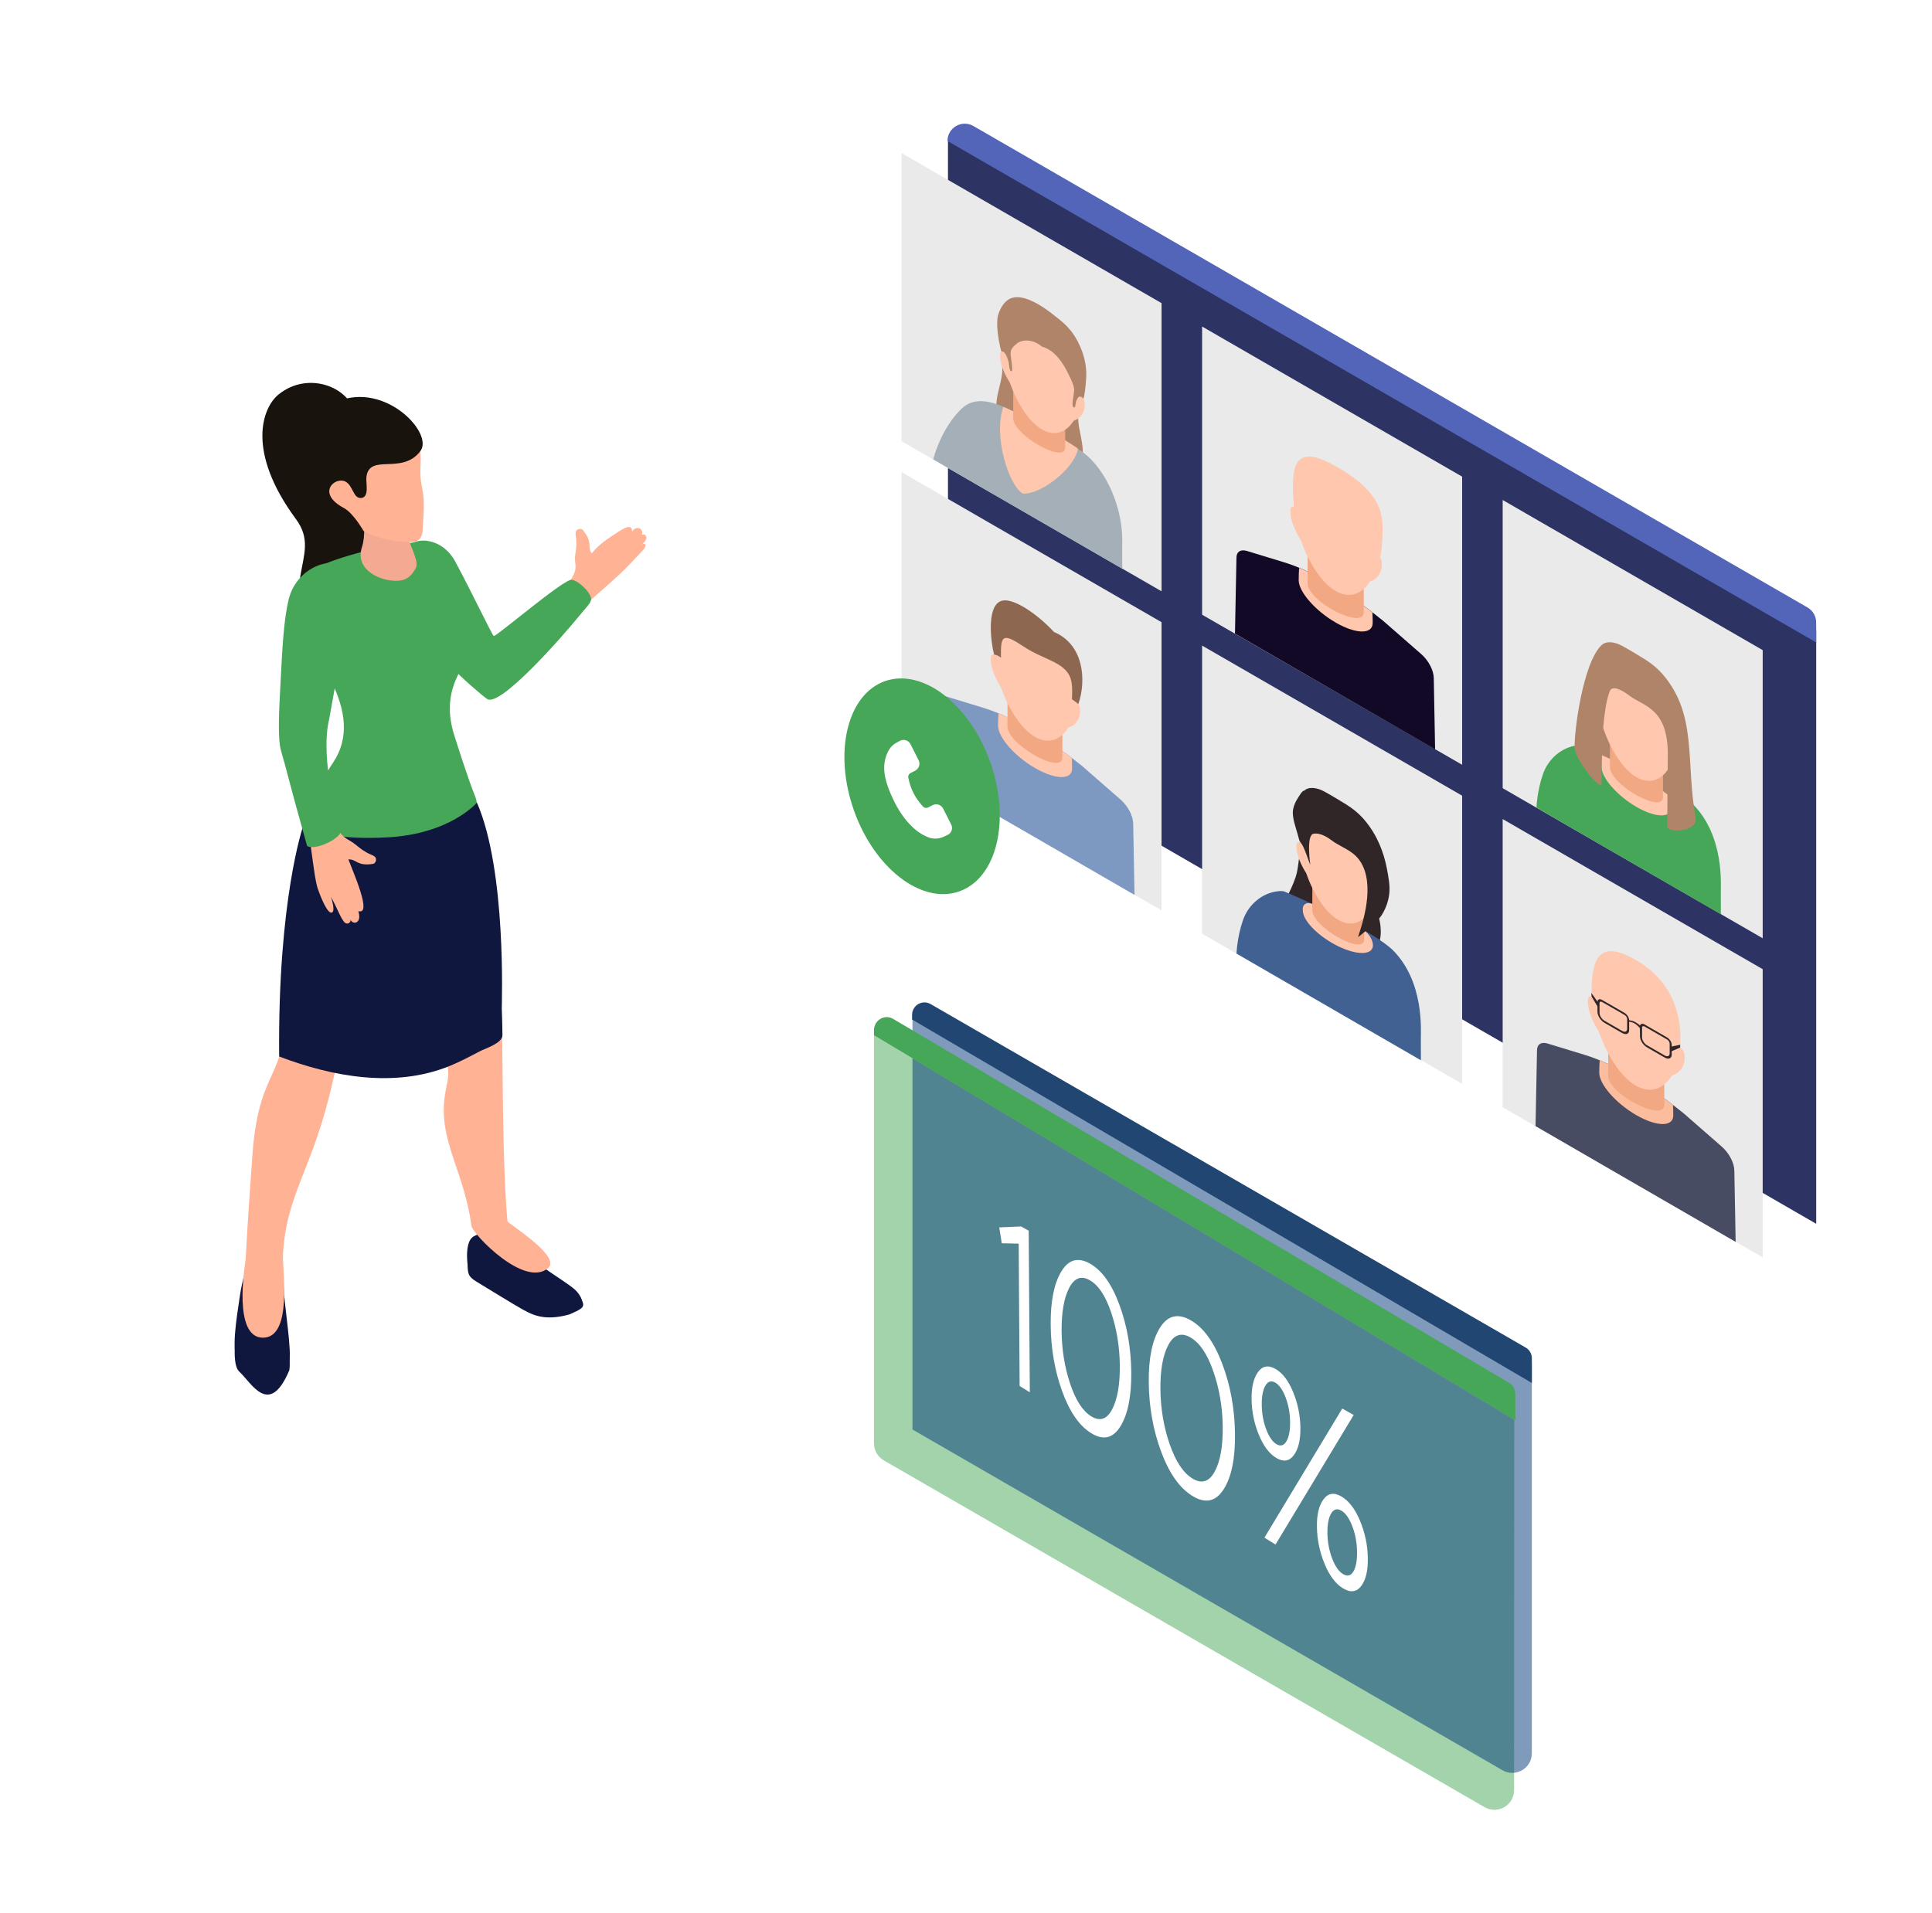
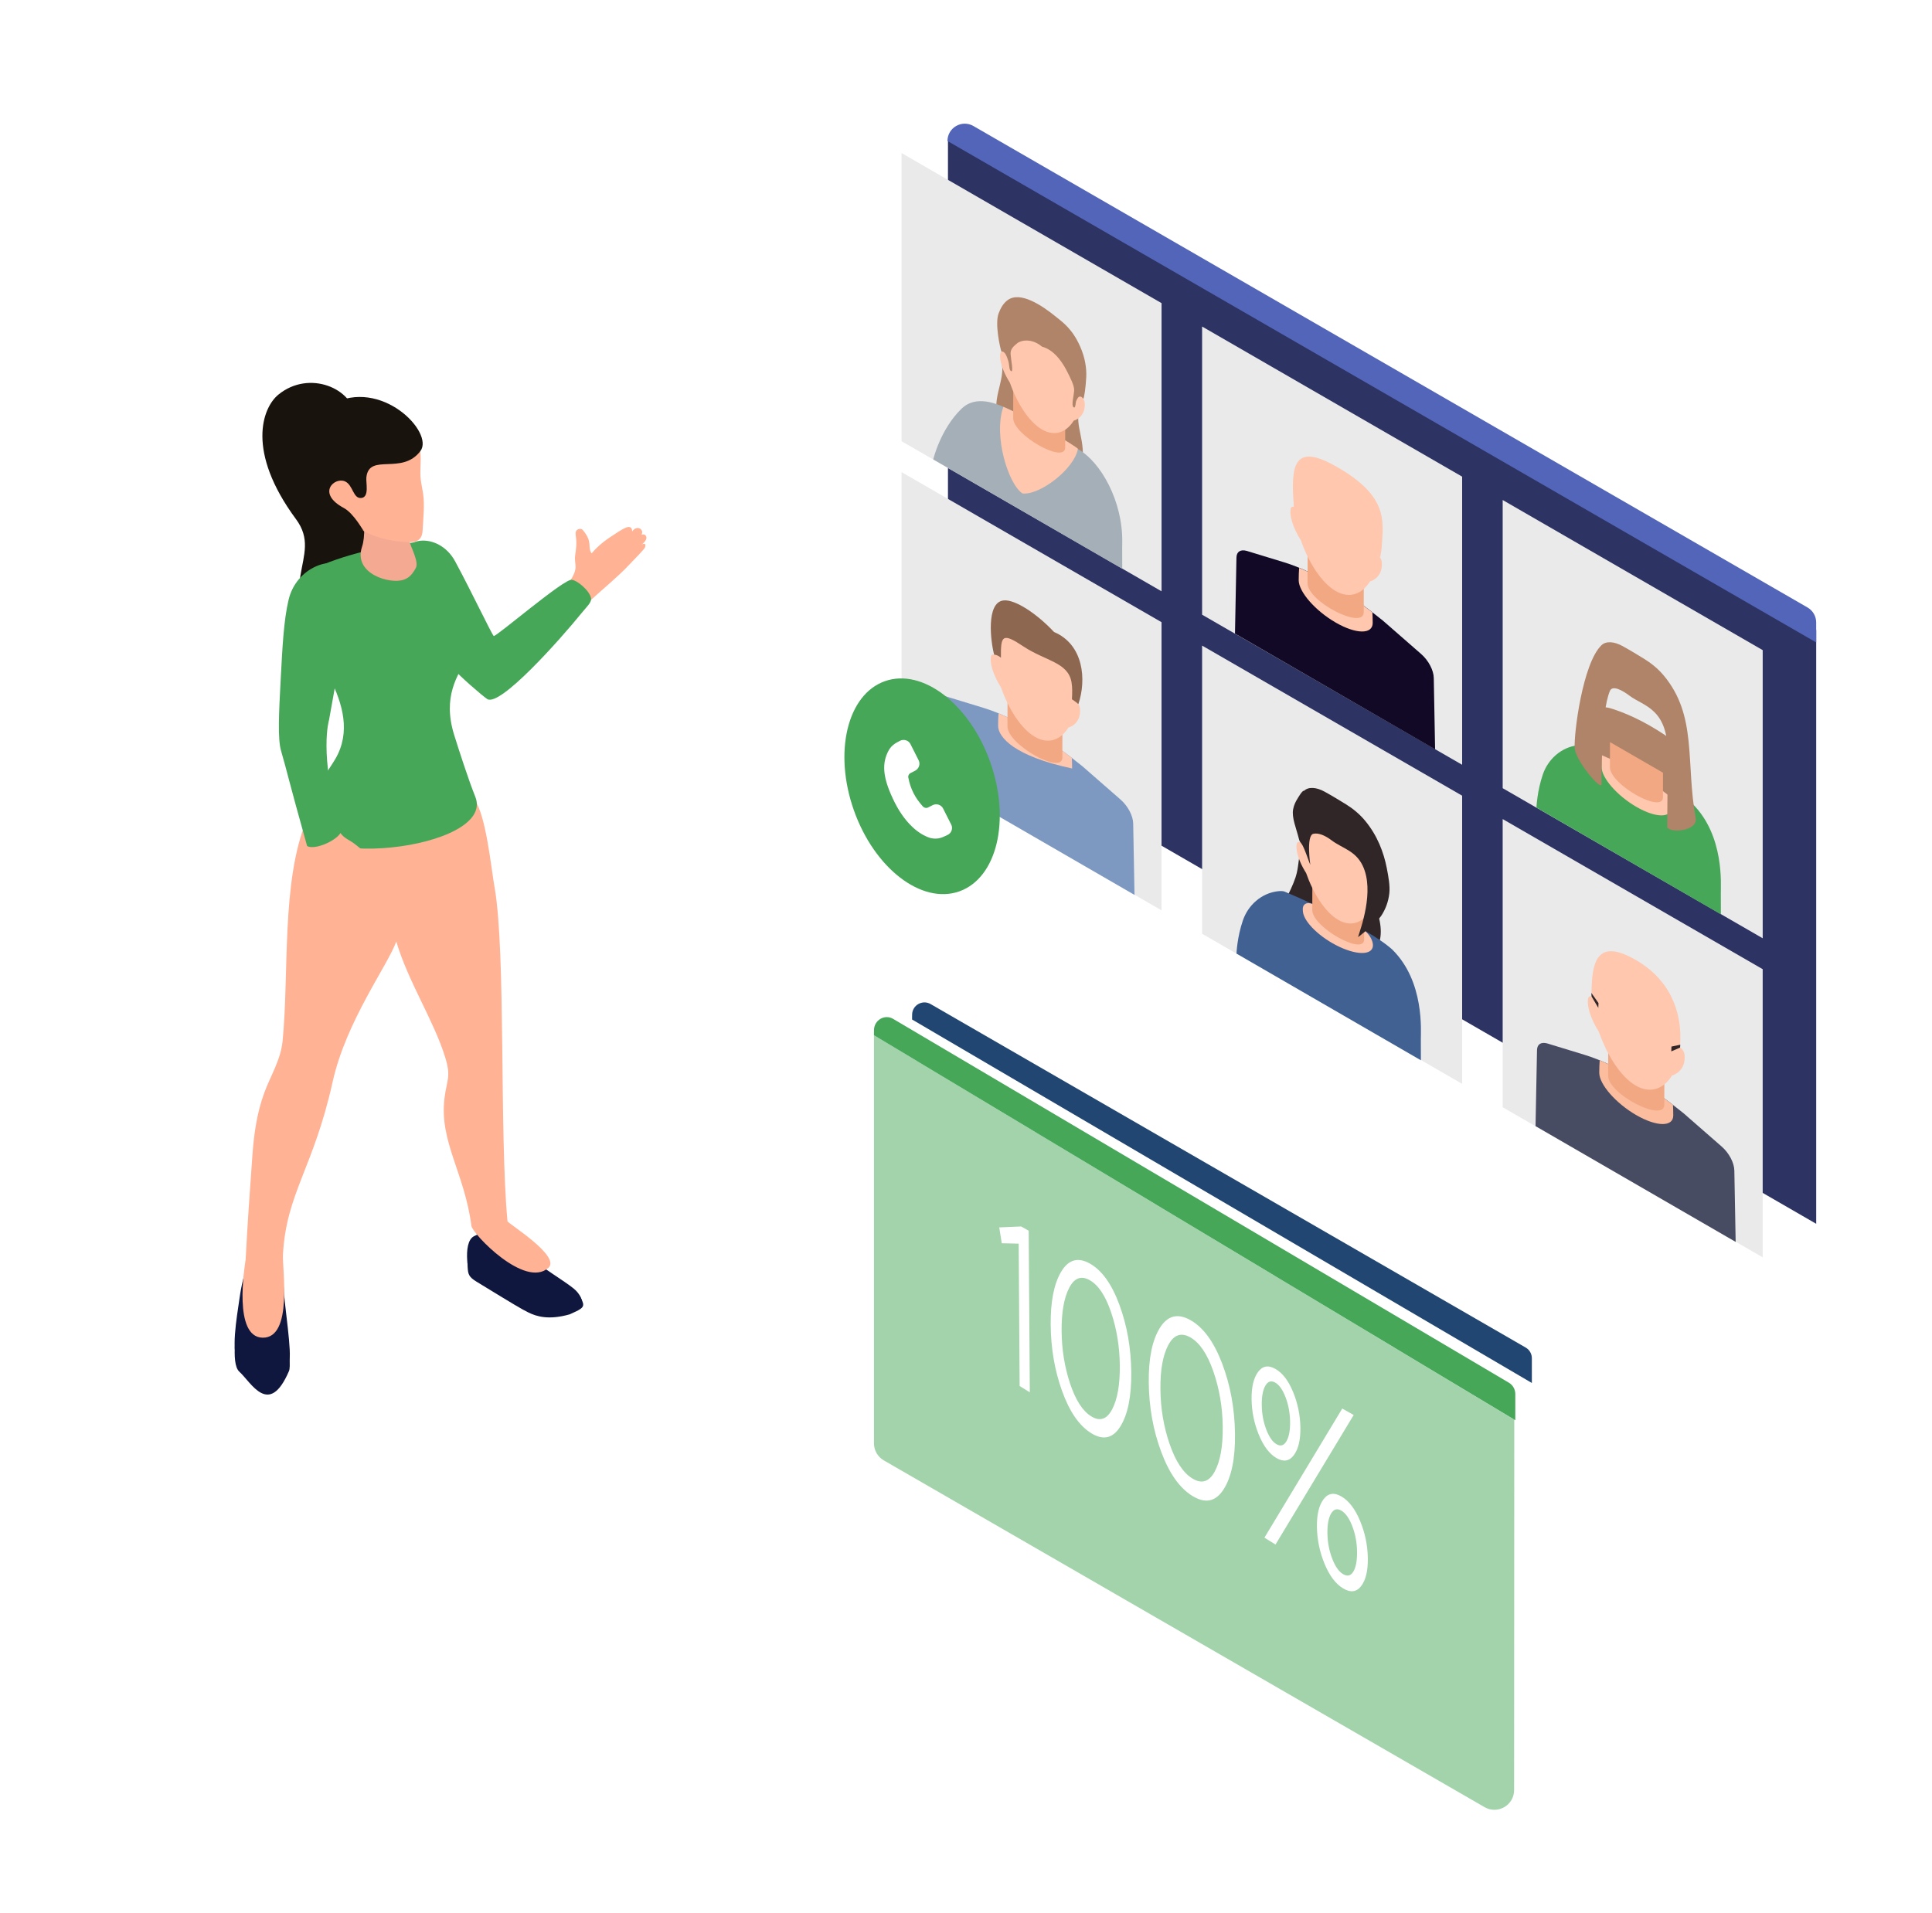
<svg xmlns="http://www.w3.org/2000/svg" width="416" height="412" viewBox="0 0 416 412" fill="none">
  <path d="M136.127 114.446C136.033 112.319 133.582 114.285 131.753 115.442C129.627 116.79 128.112 118.281 127.39 119.187C126.39 117.726 127.757 116.843 125.477 114.135C125.179 113.784 124.511 113.871 124.186 114.195C123.845 114.536 123.935 115.098 124.002 115.579C124.196 116.92 124.063 118.147 123.869 119.425C123.497 121.872 124.888 121.966 122.451 125.587C121.515 126.654 125.811 130.757 126.831 129.586C130.021 126.667 133.144 124.113 135.318 121.799C136.765 120.257 138.798 118.264 138.912 117.823C139.173 116.82 138.437 116.977 137.825 117.619C138.163 117.265 139.464 116.382 139.136 115.556C138.788 114.68 137.969 115.402 138.19 114.998C138.665 114.135 137.244 112.908 136.127 114.439V114.446Z" fill="#FFB294" />
  <path opacity="0.9" d="M204.117 155.574L391.066 263.571V135.682L206.598 29.12C205.495 28.485 204.117 29.277 204.117 30.551V155.578V155.574Z" fill="#171D51" />
  <path d="M204.006 30.364L391.062 138.361V134.06C391.062 132.73 390.353 131.499 389.199 130.834L209.597 27.141C207.112 25.706 204.009 27.498 204.009 30.367L204.006 30.364Z" fill="#5365B9" />
  <g style="mix-blend-mode:multiply" opacity="0.5">
    <path d="M190.298 314.523L319.658 389.209C322.483 390.84 326.018 388.801 326.018 385.537L326.054 305.765L188.182 222.951V310.851C188.182 312.366 188.991 313.767 190.302 314.523H190.298Z" fill="#46A758" />
  </g>
  <g style="mix-blend-mode:screen" opacity="0.5">
-     <path d="M196.475 307.872L323.51 381.257C326.322 382.882 329.837 380.853 329.837 377.606V293.681L198.243 217.661C197.458 217.206 196.475 217.775 196.475 218.681V307.872Z" fill="#003677" />
-   </g>
+     </g>
  <path d="M196.389 219.573L329.841 297.854V292.524C329.841 291.574 329.333 290.698 328.51 290.224L200.384 216.25C198.619 215.23 196.415 216.497 196.399 218.53C196.399 218.537 196.389 219.577 196.389 219.577V219.573Z" fill="#214671" />
  <path d="M188.18 222.961L326.277 305.879V300.235C326.277 299.229 325.748 298.299 324.899 297.798L192.316 219.44C190.49 218.36 188.206 219.701 188.19 221.854C188.19 221.861 188.18 222.961 188.18 222.961Z" fill="#46A758" />
  <path d="M258.838 132.389L314.829 164.713V102.653L258.838 70.325V132.389Z" fill="#EAEAEA" />
  <path d="M265.916 136.454L309.007 161.388L308.723 146.037C308.699 144.352 307.593 142.245 305.988 140.844L297.792 133.685C291.051 128.218 283.511 123.249 276.442 121.089L268.431 118.642C267.083 118.274 266.257 118.836 266.234 120.093L265.916 136.451V136.454Z" fill="#110925" />
  <path d="M295.571 134.161C295.571 136.655 292.003 136.618 287.603 134.08C283.203 131.539 279.635 127.456 279.635 124.962C279.635 123.889 279.675 123.043 279.732 122.3C285.012 124.48 290.435 127.971 295.508 131.887C295.544 132.569 295.571 133.308 295.571 134.164V134.161Z" fill="#FFC7AE" />
  <path d="M293.658 122.946C293.658 122.946 293.638 127.938 293.638 131.854C293.638 135.769 281.547 129.583 281.547 125.611C281.547 121.639 281.574 114.704 281.574 114.704L293.655 122.949L293.658 122.946Z" fill="#F2A883" />
  <path d="M277.877 109.738C277.927 109.196 278.244 109.052 278.612 109.163C278.612 109.066 278.599 108.962 278.599 108.868C278.599 103.294 282.631 101.104 287.604 103.976C292.576 106.849 296.608 113.693 296.608 119.267C296.608 119.354 296.598 119.441 296.595 119.528C297.04 119.816 297.461 120.381 297.521 121.08C297.765 123.942 295.833 125.005 294.97 125.236C293.342 127.871 290.653 129.051 287.604 127.292C284.471 125.483 281.715 120.996 280.104 116.355C279.161 114.88 277.659 112.022 277.877 109.734V109.738Z" fill="#FFC7AE" />
  <path d="M280.112 109.865C279.393 109.213 278.614 109.17 278.614 109.17C278.567 108.534 278.523 108.06 278.487 107.498C277.908 98.931 279.57 95.764 287.966 100.613C298.833 106.886 297.854 112.082 297.549 117.358C297.493 118.331 297.352 119.171 297.165 120.09C296.867 119.763 295.908 119.101 295.754 119.01C295.821 117.736 295.817 116.432 295.664 115.262C295.322 112.687 291.571 112.199 287.856 109.939C284.004 107.595 280.781 103.903 280.396 105.916C280.152 107.193 280.095 108.474 280.112 109.858V109.865Z" fill="#FFC7AE" />
  <path d="M194.115 163.737L250.103 196.064V134.001L194.115 101.677V163.737Z" fill="#EAEAEA" />
  <path d="M201.193 167.802L244.284 192.736L244 177.385C243.977 175.7 242.87 173.593 241.265 172.192L233.073 165.036C226.332 159.569 218.788 154.601 211.723 152.44L203.711 149.993C202.364 149.625 201.538 150.187 201.514 151.444L201.197 167.802H201.193Z" fill="#7E99C1" />
-   <path d="M230.848 165.508C230.848 168.002 227.281 167.965 222.88 165.424C218.48 162.883 214.912 158.8 214.912 156.306C214.912 155.232 214.952 154.386 215.009 153.644C220.289 155.824 225.712 159.315 230.785 163.231C230.825 163.913 230.848 164.652 230.848 165.508Z" fill="#FFC7AE" />
+   <path d="M230.848 165.508C218.48 162.883 214.912 158.8 214.912 156.306C214.912 155.232 214.952 154.386 215.009 153.644C220.289 155.824 225.712 159.315 230.785 163.231C230.825 163.913 230.848 164.652 230.848 165.508Z" fill="#FFC7AE" />
  <path d="M228.758 157.694C228.755 159.343 228.748 161.352 228.748 163.158C228.748 166.983 216.932 160.356 216.932 156.474C216.932 154.802 216.935 152.722 216.942 150.876L228.758 157.698V157.694Z" fill="#F2A883" />
  <path d="M213.346 141.541C213.396 141.012 213.704 140.872 214.065 140.979C214.065 140.885 214.052 140.782 214.052 140.691C214.052 135.244 217.991 133.101 222.852 135.91C227.714 138.715 231.653 145.406 231.653 150.856C231.653 150.94 231.643 151.027 231.643 151.114C232.078 151.395 232.489 151.946 232.546 152.632C232.787 155.427 230.894 156.467 230.051 156.694C228.46 159.269 225.832 160.426 222.852 158.704C219.789 156.935 217.098 152.548 215.52 148.014C214.597 146.573 213.132 143.778 213.343 141.544L213.346 141.541Z" fill="#FFC7AE" />
  <path d="M215.525 141.664C214.823 141.029 214.061 140.985 214.061 140.985C213.325 138.317 212.239 129.714 216.107 129.312C218.568 129.058 223.28 132.181 226.954 136.114C233.324 138.812 233.983 146.372 232.191 151.659C231.9 151.338 230.964 150.689 230.81 150.605C230.877 149.358 230.923 148.104 230.723 146.944C229.974 142.6 225.072 142.353 220.397 139.243C215.836 136.207 215.462 136.816 215.522 141.664H215.525Z" fill="#8E6751" />
  <path d="M258.838 201.102L314.829 233.429V171.366L258.838 139.042V201.102Z" fill="#EAEAEA" />
  <path d="M278.993 188.837C279.625 186.901 279.582 184.761 280.1 182.761C280.17 182.487 280.25 182.206 280.421 181.985C280.595 181.761 280.882 181.608 281.157 181.671C281.364 181.721 281.524 181.885 281.672 182.042C282.397 182.818 282.862 183.554 283.838 183.975C285.139 184.54 286.483 184.981 287.77 185.593C290.499 186.884 293.06 188.466 295.531 190.198C296.25 190.713 296.989 191.268 297.611 192.003C298.23 192.739 298.718 193.702 298.658 194.394L296.434 196.079C297.615 199.309 297.601 202.376 296.404 204.225C296.237 204.486 296.043 204.723 295.779 204.863C295.003 205.271 293.766 204.78 292.622 204.295C291.519 203.827 290.405 203.352 289.295 202.626C287.005 201.132 284.932 198.721 282.701 196.889C281.972 196.29 281.223 195.748 280.521 195.076C279.819 194.404 277.218 196.474 276.883 195.611C276.405 194.364 277.482 192.482 277.983 191.388C278.361 190.559 278.716 189.706 279 188.837H278.993Z" fill="#302628" />
  <path d="M266.246 205.376L305.95 228.354L305.936 223.82C305.913 222.134 306.776 211.404 299.807 204.533C294.176 199.38 276.615 192.031 276.615 192.031C276.231 191.877 275.649 191.88 274.997 191.967C271.576 192.425 268.764 194.93 267.634 198.19C266.363 201.855 266.246 205.376 266.246 205.376Z" fill="#416193" />
  <path d="M295.616 203.389C295.81 205.636 292.593 205.88 288.433 203.934C284.27 201.988 280.743 198.588 280.549 196.341C280.539 196.214 280.529 196.09 280.519 195.973C280.425 194.769 281.294 194.197 282.545 194.669C286.109 196.01 289.754 197.892 293.292 200.039C294.519 200.785 295.512 202.199 295.612 203.369C295.612 203.376 295.612 203.386 295.612 203.393L295.616 203.389Z" fill="#FFC7AE" />
  <path d="M293.734 197.169C293.731 198.728 293.727 200.627 293.727 202.329C293.727 205.943 282.562 199.681 282.562 196.012C282.562 194.434 282.566 192.468 282.573 190.723L293.734 197.166V197.169Z" fill="#F2A883" />
  <path d="M279.179 181.908C279.226 181.41 279.517 181.277 279.858 181.38C279.858 181.29 279.845 181.193 279.845 181.106C279.845 175.96 283.566 173.937 288.157 176.589C292.748 179.24 296.47 185.56 296.47 190.706C296.871 191.214 297.259 191.736 297.312 192.381C297.54 195.023 295.754 196.006 294.958 196.22C293.454 198.654 290.973 199.744 288.157 198.119C285.265 196.45 282.72 192.304 281.232 188.021C280.36 186.66 278.975 184.018 279.176 181.908H279.179Z" fill="#FFC7AE" />
  <path d="M292.415 201.821C292.867 200.239 296.073 191.92 293.398 186.409C291.83 183.176 289.038 182.738 286.667 180.946C285.316 179.926 283.875 179.321 282.789 179.578C281.21 179.949 282.137 186.259 282.137 186.259C281.836 185.66 280.879 182.541 280.221 181.678C280.11 181.531 279.987 181.39 279.893 181.233C279.766 181.019 279.709 180.799 279.659 180.585C279.12 178.401 278.101 176.091 278.435 174.308C278.606 173.399 278.97 172.637 279.401 171.968C279.542 171.747 280.458 170.142 280.779 170.326C281.745 169.4 283.441 169.527 285.209 170.5C286.771 171.359 288.526 172.423 289.814 173.222C291.242 174.108 292.666 175.241 293.883 176.696C296.578 179.919 297.936 183.561 298.601 186.948C298.962 188.797 299.323 190.793 299.153 192.371C298.949 194.251 298.314 195.822 297.468 197.146C296.424 198.778 292.449 201.834 292.412 201.828L292.415 201.821Z" fill="#302628" />
  <path d="M323.559 169.754L379.546 202.078V140.018L323.559 107.691V169.754Z" fill="#EAEAEA" />
  <path d="M330.834 173.934C330.834 173.934 330.951 170.413 332.222 166.748C333.352 163.485 336.164 160.983 339.585 160.525C340.24 160.438 340.822 160.435 341.206 160.589C341.206 160.589 358.768 167.938 364.399 173.091C371.367 179.963 370.504 190.693 370.528 192.378L370.541 196.912L330.837 173.934H330.834Z" fill="#46A758" />
  <path d="M343.188 157.954C343.408 157.005 343.362 155.868 343.465 154.835C343.569 153.801 343.86 152.835 344.619 152.481C345.364 152.133 346.455 152.42 347.501 152.772C351.55 154.119 355.787 156.343 359.916 159.289C360.652 159.814 361.408 160.382 362.04 161.134C362.675 161.887 363.17 162.873 363.11 163.579L360.836 165.304C362.043 168.608 362.03 171.744 360.806 173.633C360.632 173.897 360.435 174.145 360.164 174.285C359.371 174.703 358.104 174.202 356.937 173.703C355.81 173.225 354.67 172.737 353.533 171.998C351.193 170.47 349.069 168.006 346.789 166.13C346.043 165.515 345.277 164.963 344.559 164.277C343.84 163.592 343.154 162.736 342.817 161.85C342.195 160.228 342.903 159.168 343.188 157.954Z" fill="#AF8468" />
  <path d="M359.895 173.867C359.895 176.224 356.527 176.187 352.371 173.79C348.215 171.392 344.848 167.537 344.848 165.18C344.848 164.166 344.884 163.367 344.938 162.665C349.92 164.725 355.043 168.018 359.831 171.717C359.868 172.362 359.891 173.057 359.891 173.867H359.895Z" fill="#FFC7AE" />
  <path d="M358.075 166.413C358.071 168.005 358.068 169.948 358.068 171.69C358.068 175.385 346.652 168.981 346.652 165.233C346.652 163.618 346.656 161.612 346.662 159.826L358.075 166.417V166.413Z" fill="#F2A883" />
-   <path d="M343.191 150.808C343.241 150.296 343.539 150.163 343.887 150.266C343.887 150.176 343.873 150.076 343.873 149.989C343.873 144.726 347.679 142.659 352.373 145.368C357.068 148.08 360.873 154.543 360.873 159.803C360.873 159.886 360.863 159.967 360.863 160.05C361.281 160.321 361.679 160.856 361.736 161.515C361.966 164.217 360.141 165.22 359.328 165.44C357.79 167.928 355.252 169.045 352.373 167.383C349.417 165.678 346.812 161.438 345.291 157.058C344.398 155.667 342.984 152.968 343.188 150.808H343.191Z" fill="#FFC7AE" />
  <path d="M344.846 168.887C344.846 170.476 339.219 163.805 339.061 161.123C338.874 157.967 340.783 142.846 344.829 138.964C345.816 138.018 347.551 138.145 349.36 139.141C350.958 140.021 352.751 141.108 354.068 141.923C355.529 142.83 356.987 143.99 358.228 145.474C365.507 154.182 362.929 164.179 365.119 176.227C365.604 178.899 359.89 179.527 358.98 178.203C358.98 178.203 359.087 164.23 359.11 163.267C359.385 152.503 353.998 152.202 350.845 149.818C349.38 148.711 347.22 147.487 346.652 148.795C344.649 153.416 344.846 167.64 344.846 168.881V168.887Z" fill="#AF8468" />
  <path d="M194.119 95.023L250.107 127.35V65.287L194.119 32.963V95.023Z" fill="#EAEAEA" />
  <path d="M215.822 79.337C215.819 78.641 215.441 77.641 215.809 77.19C216.123 76.802 216.929 77.277 217.571 77.732C221.229 80.323 218.989 78.865 222.015 80.122C223.911 80.912 232.307 84.954 232.611 87.024C232.682 87.505 232.531 87.863 232.424 88.231C231.374 91.796 233.902 94.905 232.952 100.279C232.538 102.616 225.419 98.185 222.841 96.386C221.854 95.698 220.828 94.745 219.852 94.123C218.919 93.531 218.066 93.36 217.11 92.581C212.151 88.552 215.859 83.757 215.829 79.34L215.822 79.337Z" fill="#AF8468" />
  <path d="M200.945 98.945C200.945 98.945 202.504 92.388 207.051 88.011C209.335 85.814 212.906 85.63 218.597 88.917L232.203 96.771C237.024 99.557 241.783 107.903 241.645 116.871C241.639 117.369 241.625 117.74 241.629 117.961L241.642 122.495L200.945 98.945Z" fill="#A5AFB7" />
  <path d="M232.094 96.668C231.378 100.891 224.052 106.642 220.187 106.285C217.181 104.425 213.827 93.923 216.044 87.623C221.21 89.726 232.234 96.454 232.091 96.668H232.094Z" fill="#FFC7AE" />
  <path d="M229.364 91.208C229.36 92.769 229.357 94.675 229.357 96.381C229.357 100.005 218.162 93.726 218.162 90.048C218.162 88.466 218.165 83.975 218.172 82.227L229.364 91.208Z" fill="#F2A883" />
  <path d="M215.365 76.25C215.412 75.748 215.706 75.614 216.047 75.718C216.047 75.628 216.034 75.531 216.034 75.444C216.034 70.284 219.766 68.255 224.37 70.913C228.974 73.571 232.706 79.908 232.706 85.07C233.107 85.579 233.495 86.104 233.552 86.749C233.779 89.397 231.987 90.384 231.191 90.598C229.683 93.039 227.192 94.132 224.373 92.504C221.474 90.828 218.923 86.672 217.428 82.379C216.556 81.014 215.165 78.366 215.365 76.25Z" fill="#FFC7AE" />
  <path d="M215.007 67.54C215.441 66.349 216.047 65.309 216.97 64.634C219.678 62.651 224.359 65.757 227.472 68.305C228.827 69.415 230.91 70.82 232.602 74.682C233.621 77.006 233.986 79.263 233.892 81.216C233.782 83.429 233.458 85.603 233.264 85.897C233.03 85.626 232.896 85.449 232.632 85.412C232.16 85.348 231.976 85.883 231.776 86.245C231.528 86.689 231.659 88.077 231.15 87.696C230.639 87.311 231.204 85.325 231.288 84.168C231.364 83.088 230.512 81.5 229.9 80.259C229.097 78.637 227.322 75.457 224.363 74.655C222.139 72.776 219.792 73.264 218.989 73.96C218.377 74.491 217.521 75.096 217.602 76.263C217.685 77.514 218.25 80.156 217.739 79.948C217.23 79.741 217.361 78.507 217.113 77.775C216.913 77.18 216.729 76.434 216.257 75.952C215.993 75.682 215.859 75.708 215.625 75.708C215.348 74.963 214.184 69.793 215.01 67.533L215.007 67.54Z" fill="#AF8468" />
  <path d="M323.557 238.469L379.544 270.793V208.733L323.557 176.405V238.469Z" fill="#EAEAEA" />
  <path d="M330.633 242.535L373.724 267.469L373.44 252.118C373.416 250.432 372.309 248.326 370.704 246.925L362.509 239.766C355.768 234.299 348.228 229.33 341.159 227.17L333.147 224.722C331.8 224.355 330.974 224.916 330.95 226.174L330.633 242.531V242.535Z" fill="#484C62" />
  <path d="M360.288 240.241C360.288 242.736 356.72 242.699 352.32 240.161C347.919 237.62 344.352 233.537 344.352 231.042C344.352 229.969 344.392 229.123 344.449 228.381C349.728 230.561 355.152 234.052 360.224 237.967C360.261 238.65 360.288 239.388 360.288 240.244V240.241Z" fill="#FBBD9E" />
  <path d="M358.373 229.026C358.373 229.026 358.357 234.018 358.357 237.934C358.357 241.849 346.266 235.663 346.266 231.691C346.266 227.719 346.292 220.784 346.292 220.784L358.373 229.029V229.026Z" fill="#F2A883" />
  <path d="M341.922 215.223C341.976 214.651 342.31 214.497 342.702 214.614C342.702 214.514 342.688 214.4 342.688 214.3C342.688 207.178 343.778 201.878 352.225 206.753C359.266 210.819 362.333 217.493 361.758 225.308C361.751 225.398 361.747 225.492 361.744 225.585C362.216 225.89 362.66 226.488 362.724 227.23C362.985 230.26 360.935 231.387 360.022 231.631C358.297 234.423 355.451 235.673 352.221 233.808C348.904 231.892 345.985 227.14 344.276 222.228C343.277 220.667 341.688 217.641 341.919 215.22L341.922 215.223Z" fill="#FFC7AE" />
-   <path d="M345.478 220.282C344.646 219.804 343.967 218.734 343.967 217.901V215.781C343.967 215.229 344.415 215.042 344.967 215.36L349.798 218.148C350.26 218.416 350.658 218.961 350.765 219.472L350.825 219.747C351.657 219.86 352.092 220.021 353.155 220.86C353.259 220.472 353.667 220.382 354.125 220.646L358.957 223.435C359.509 223.752 359.957 224.461 359.957 225.01V227.13C359.957 227.962 359.278 228.246 358.445 227.768L354.633 225.568C353.801 225.09 353.122 224.02 353.122 223.187L353.109 221.442C352.343 220.516 351.624 220.131 350.791 220.051V221.843C350.791 222.676 350.113 222.96 349.28 222.479L345.468 220.278L345.478 220.282ZM344.967 215.801C344.659 215.624 344.412 215.731 344.412 216.035V218.155C344.412 218.744 344.89 219.496 345.478 219.837L349.29 222.037C349.879 222.378 350.357 222.174 350.357 221.586V219.466C350.357 219.158 350.106 218.764 349.798 218.586L344.967 215.798V215.801ZM354.125 221.087C353.817 220.91 353.57 221.017 353.57 221.322V223.442C353.57 224.03 354.048 224.786 354.637 225.123L358.449 227.324C359.037 227.665 359.515 227.461 359.515 226.872V224.752C359.515 224.445 359.264 224.05 358.957 223.873L354.125 221.084V221.087Z" fill="#302628" />
  <path d="M344.187 216.026L344.15 217.062L342.702 214.615L342.648 213.842L344.187 216.026Z" fill="#302628" />
  <path d="M359.9 225.402L359.863 226.438L361.756 225.616L361.796 225.007L359.9 225.402Z" fill="#302628" />
  <g filter="url(#filter0_d_6218_623)">
    <path d="M123.984 274.314C122.235 273.524 119.808 270.893 117.029 269.415C115.347 269.602 113.615 269.632 111.82 269.542C108.158 269.358 103.872 268.897 100.715 266.793C100.648 267.489 100.648 268.228 100.695 268.954C100.792 270.405 100.909 271 102.591 272.026C111.054 277.203 112.214 277.891 113.746 278.654C115.481 279.513 118.106 280.369 122.67 279.072C124.981 278.045 125.673 277.661 125.566 276.818C125.509 276.37 124.807 274.681 123.981 274.31L123.984 274.314Z" fill="#10173F" />
    <path d="M123.533 273.522C121.453 271.836 116.622 268.981 114.097 266.734C113.405 266.119 109.393 264.39 109.008 263.5C108.028 261.237 104.955 260.738 102.06 262.243C100.702 262.952 100.455 265.283 100.599 267.446C100.695 268.897 100.813 269.492 102.494 270.519C110.957 275.695 112.82 276.628 114.388 277.31C115.903 277.965 117.488 278.581 120.798 277.862C121.922 277.618 124.296 277.885 125.071 277.036C125.757 276.287 124.801 274.551 123.53 273.522H123.533Z" fill="#10173F" />
  </g>
  <g filter="url(#filter1_d_6218_623)">
    <path d="M51.533 291.424C54.098 293.741 57.92 301.332 62.23 291.27C62.959 289.572 61.006 278.327 60.946 275.09C60.929 274.164 60.902 272.539 60.902 272.539C60.665 272.218 59.715 271.964 59.358 271.786C57.829 271.027 55.014 271.643 53.312 271.526C52.443 271.465 51.623 277.263 51.543 277.839C51.058 281.36 49.537 289.615 51.533 291.421V291.424Z" fill="#10173F" />
    <path d="M51.517 289.505C54.082 291.822 57.336 299.81 62.214 289.351C62.993 287.676 61.174 276.842 61.114 273.605C61.097 272.679 60.335 268.757 60.335 268.757C60.098 268.436 59.7 270.044 59.342 269.867C57.814 269.108 54.998 269.723 53.296 269.606C52.427 269.546 51.608 275.344 51.528 275.919C51.043 279.44 49.521 287.696 51.517 289.501V289.505Z" fill="#10173F" />
  </g>
  <path d="M106.471 191.011C105.759 186.942 104.652 175.643 102.218 172.306C101.589 171.447 100.934 170.655 100.299 170.073L65.965 176.757C60.545 189.965 62.28 209.75 60.846 224.238C60.444 228.274 58.278 231.631 56.913 235.333C55.342 239.593 54.687 244.147 54.359 248.658C53.814 256.178 53.279 263.751 52.891 271.268C52.647 272.91 50.193 287.99 56.546 288.1C63.123 288.217 60.749 273.278 60.926 270.178C61.675 256.893 67.47 251.694 71.633 232.969C74.535 219.901 83.46 207.967 85.329 202.778C87.917 211.502 93.407 219.764 95.871 227.749C97.172 231.962 96.206 232.517 95.714 236.483C94.547 245.876 100.028 252.573 101.506 264.025C101.723 265.717 113.035 277.588 118.077 273.054C120.863 270.546 109.313 263.467 109.273 263.022C107.491 243.853 108.976 205.286 106.481 191.015L106.471 191.011Z" fill="#FFB294" />
  <path d="M123.141 124.885C121.746 124.347 106.676 137.317 106.305 136.973C105.853 136.552 101.49 127.36 98.006 120.91C94.338 114.122 85.273 115.727 87.7 121.184C91.415 130.008 96.662 141.902 97.872 144.196C98.357 145.112 104.024 150 104.917 150.559C107.656 152.274 120.466 137.909 125.257 132.001C126.254 130.75 127.451 129.734 127.263 128.824C126.916 127.136 124.234 124.959 123.141 124.885Z" fill="#46A758" />
  <path d="M76.55 89.98C76.102 83.667 66.586 79.561 59.945 84.988C56.471 87.827 52.967 97.243 63.73 111.808C66.827 115.998 65.456 119.365 64.663 124.07C63.981 128.115 76.166 129.831 80.683 129.858L76.547 89.98H76.55Z" fill="#19130E" />
  <path d="M72.235 163.405C70.76 165.96 66.624 171.467 65.143 174.931C61.822 188.082 107.01 183.13 102.335 171.581C100.864 167.946 98.687 161.151 97.808 158.336C95.216 150.064 98.513 145.372 100.744 141.607C104.89 134.609 98.861 129.901 98.32 124.407C98.136 122.534 98.951 124.146 97.788 121.729C96.394 118.83 93.739 116.546 91.1 116.676C86.583 116.9 77.063 118.512 69.627 121.561C66.972 122.651 66.413 123.601 64.842 124.738C62.949 126.112 62.093 128.506 62.789 130.713C65.454 139.183 78.839 151.966 72.235 163.408V163.405Z" fill="#46A758" />
  <path d="M71.522 89.455C69.505 91.053 68.937 93.612 70.258 95.17C71.578 96.728 74.283 96.694 76.303 95.096C78.319 93.498 78.888 90.94 77.567 89.382C76.246 87.823 73.541 87.857 71.522 89.455Z" fill="#FFDCCD" />
  <path d="M89.536 122.32C88.624 124.009 87.871 124.511 86.935 124.848C84.019 125.895 76.028 123.611 77.944 117.79C78.696 115.506 78.448 112.674 78 105.809C77.907 104.388 82.237 104.097 83.447 104.853C87.553 107.414 87.574 114.212 88.199 116.676C88.547 118.054 90.228 121.04 89.536 122.324V122.32Z" fill="#F4A992" />
  <path d="M76.712 113.41C81.66 116.874 88.478 116.954 89.441 116.623C90.843 116.145 90.973 115.055 91.033 113.701C91.143 111.34 91.441 108.903 91.13 106.549C90.993 105.499 90.752 104.466 90.612 103.416C90.344 101.403 90.739 99.423 90.522 97.424C89.983 92.512 85.275 91.204 81.085 91.054C77.849 90.94 72.365 91.368 70.874 94.896C70.208 96.471 67.125 106.351 73.696 111.23C74.204 111.608 76.076 112.962 76.712 113.407V113.41Z" fill="#FFB294" />
  <path d="M71.327 87.091C60.316 93.117 67.251 110.163 78.329 114.397C78.232 114.36 76.189 110.561 74.019 109.398C68.117 106.234 71.999 102.703 74.259 103.663C76.068 104.429 75.985 107.542 77.884 107.238C79.552 106.97 78.76 103.931 78.887 102.804C79.476 97.467 86.558 102.433 90.527 97.136C93.533 93.13 82.054 81.22 71.327 87.091Z" fill="#19130E" />
  <path d="M206.561 191.977C214.667 189.106 217.651 176.645 213.224 164.144C208.797 151.644 198.637 143.837 190.53 146.708C182.423 149.579 179.44 162.04 183.867 174.54C188.293 187.041 198.454 194.847 206.561 191.977Z" fill="#46A758" />
  <path d="M204.835 177.63L203.059 174.109C202.875 173.748 202.524 173.443 202.119 173.31C201.678 173.166 201.217 173.202 200.812 173.41L199.822 173.915C199.598 174.028 199.371 174.032 199.133 173.951C198.996 173.908 198.839 173.818 198.725 173.704C197.796 172.647 197.204 171.811 196.703 170.818C196.134 169.692 195.823 168.685 195.582 167.475C195.489 167.067 195.693 166.682 196.05 166.498L197.04 165.993C197.849 165.582 198.217 164.572 197.809 163.76L196.034 160.239C195.85 159.878 195.499 159.573 195.094 159.443C194.653 159.299 194.191 159.336 193.787 159.543C192.616 160.138 191.77 160.653 191.122 162.061C189.781 164.9 190.256 168.033 192.66 172.848C193.89 175.286 195.365 177.198 197.01 178.603C198.371 179.726 199.488 180.204 200.066 180.395L200.404 180.505C201.919 180.813 202.751 180.445 204.002 179.836C204.881 179.445 205.216 178.425 204.838 177.623L204.835 177.63Z" fill="white" />
-   <path d="M65.268 177.921C65.268 177.921 59.778 193.767 60.112 227.539C71.632 231.936 85.073 234.376 96.837 229.572C99.06 228.665 101.184 227.539 103.307 226.422C104.517 225.786 108.205 224.683 108.185 222.931C108.149 219.44 108.038 217.781 108.038 217.21C108.038 216.317 109.098 187.507 102.688 172.848C102.688 172.848 97.041 179.609 83.368 180.352C69.695 181.094 65.265 177.917 65.265 177.917L65.268 177.921Z" fill="#10173F" />
  <path d="M219.549 298.513L219.345 267.848L215.7 267.761L215.158 264.347L219.876 264.146L221.498 265.059L221.742 299.867L219.549 298.51V298.513Z" fill="white" />
  <path d="M241.251 307.193C239.649 309.788 237.542 310.269 234.941 308.654C232.36 307.053 230.277 304.013 228.675 299.549C227.083 295.109 226.274 290.357 226.234 285.275C226.194 280.269 226.95 276.477 228.498 273.883C230.053 271.278 232.106 270.689 234.67 272.134C237.255 273.588 239.375 276.534 241.02 280.985C242.675 285.462 243.531 290.317 243.585 295.54C243.638 300.703 242.859 304.592 241.251 307.196V307.193ZM230.404 297.954C231.591 301.532 233.109 303.896 234.968 305.04C236.837 306.19 238.342 305.685 239.475 303.518C240.612 301.348 241.16 298.198 241.12 294.079C241.08 290.033 240.452 286.218 239.244 282.64C238.041 279.079 236.506 276.775 234.647 275.718C232.798 274.668 231.32 275.23 230.206 277.394C229.096 279.55 228.558 282.64 228.588 286.669C228.621 290.635 229.223 294.396 230.404 297.958V297.954Z" fill="white" />
  <path d="M263.459 320.782C261.754 323.437 259.504 323.892 256.722 322.167C253.96 320.455 251.723 317.261 250.001 312.6C248.289 307.969 247.409 303.027 247.352 297.764C247.296 292.578 248.088 288.665 249.733 286.007C251.385 283.339 253.575 282.767 256.32 284.312C259.089 285.87 261.359 288.963 263.132 293.604C264.914 298.275 265.847 303.328 265.92 308.745C265.994 314.098 265.171 318.117 263.459 320.782ZM251.84 310.982C253.117 314.713 254.749 317.194 256.738 318.418C258.738 319.649 260.346 319.157 261.55 316.937C262.757 314.71 263.336 311.456 263.279 307.187C263.222 302.993 262.54 299.024 261.236 295.293C259.938 291.578 258.29 289.16 256.3 288.03C254.321 286.907 252.746 287.458 251.562 289.679C250.382 291.892 249.817 295.082 249.864 299.255C249.91 303.365 250.566 307.273 251.836 310.985L251.84 310.982Z" fill="white" />
  <path d="M278.594 313.393C277.618 314.713 276.364 314.917 274.832 314.014C273.307 313.112 272.047 311.436 271.044 308.985C270.044 306.544 269.529 304.013 269.492 301.382C269.456 298.79 269.914 296.831 270.867 295.507C271.823 294.179 273.07 293.945 274.612 294.815C276.136 295.674 277.407 297.322 278.417 299.763C279.43 302.214 279.958 304.776 280.002 307.447C280.042 310.086 279.574 312.068 278.597 313.393H278.594ZM274.852 311.035C275.738 311.553 276.457 311.343 277.002 310.396C277.551 309.45 277.812 308.039 277.781 306.167C277.751 304.294 277.427 302.549 276.808 300.93C276.19 299.315 275.448 298.265 274.588 297.774C273.705 297.272 272.997 297.5 272.455 298.446C271.913 299.392 271.659 300.79 271.686 302.646C271.713 304.501 272.03 306.234 272.642 307.849C273.254 309.467 273.993 310.53 274.852 311.035ZM272.261 331.165L289.016 303.361L291.477 304.749L274.645 332.646L272.258 331.168L272.261 331.165ZM289.13 342.052C287.538 341.065 286.221 339.293 285.181 336.742C284.145 334.201 283.606 331.582 283.563 328.877C283.519 326.212 283.994 324.22 284.987 322.895C285.984 321.568 287.274 321.374 288.863 322.314C290.458 323.257 291.788 325.002 292.848 327.55C293.912 330.108 294.47 332.763 294.52 335.511C294.57 338.263 294.089 340.293 293.079 341.604C292.073 342.911 290.755 343.058 289.133 342.052H289.13ZM289.147 338.992C290.096 339.577 290.852 339.4 291.411 338.464C291.969 337.524 292.233 336.073 292.2 334.11C292.166 332.188 291.822 330.379 291.173 328.69C290.524 327.008 289.749 325.895 288.846 325.36C287.923 324.811 287.181 325.012 286.619 325.965C286.057 326.915 285.79 328.342 285.823 330.248C285.853 332.154 286.191 333.95 286.833 335.632C287.475 337.32 288.247 338.441 289.15 338.996L289.147 338.992Z" fill="white" />
  <path d="M71.916 177.02C71.484 175.666 65.9 177.796 66.379 179.271C67.241 183.507 67.505 187.878 68.285 190.954C68.435 191.542 70.592 197.668 71.645 196.387C72.023 195.929 71.605 194.171 71.27 193.157C71.27 193.157 72.053 194.609 72.996 196.648C73.227 197.147 73.892 198.517 74.367 198.795C75.002 199.163 75.611 198.561 75.447 198.036C75.594 198.501 76.376 199.083 77.008 198.454C77.547 197.916 77.339 196.902 77.176 196.224C80.192 197.14 76.089 187.955 75.016 185.096C76.781 184.992 76.838 186.617 80.332 186.052C80.787 185.978 81.054 185.36 80.944 184.915C80.827 184.447 80.299 184.233 79.851 184.046C78.6 183.521 77.617 182.778 76.621 181.953C74.715 180.378 73.772 180.969 71.919 177.014L71.916 177.02Z" fill="#FFB294" />
  <path d="M73.263 178.198C68.582 162.372 70.853 155.039 70.853 155.039L75.049 131.659C75.38 125.413 74.216 119.361 68.174 121.919C65.132 123.206 62.918 125.921 62.149 129.135C61.066 133.666 60.801 139.621 60.44 146.308C60.046 153.594 59.775 159.138 60.514 161.683C61.898 166.448 62.002 167.498 66.128 182.21C68.221 183.39 74.905 179.819 73.26 178.198H73.263Z" fill="#46A758" />
  <defs>
    <filter id="filter0_d_6218_623" x="50.562" y="215.382" width="125.014" height="118.354" filterUnits="userSpaceOnUse" color-interpolation-filters="sRGB">
      <feFlood flood-opacity="0" result="BackgroundImageFix" />
      <feColorMatrix in="SourceAlpha" type="matrix" values="0 0 0 0 0 0 0 0 0 0 0 0 0 0 0 0 0 0 127 0" result="hardAlpha" />
      <feOffset dy="4" />
      <feGaussianBlur stdDeviation="25" />
      <feComposite in2="hardAlpha" operator="out" />
      <feColorMatrix type="matrix" values="0 0 0 0 0 0 0 0 0 0 0 0 0 0 0 0 0 0 1 0" />
      <feBlend mode="normal" in2="BackgroundImageFix" result="effect1_dropShadow_6218_623" />
      <feBlend mode="normal" in="SourceGraphic" in2="effect1_dropShadow_6218_623" result="shape" />
    </filter>
    <filter id="filter1_d_6218_623" x="0.516" y="222.714" width="111.892" height="127.637" filterUnits="userSpaceOnUse" color-interpolation-filters="sRGB">
      <feFlood flood-opacity="0" result="BackgroundImageFix" />
      <feColorMatrix in="SourceAlpha" type="matrix" values="0 0 0 0 0 0 0 0 0 0 0 0 0 0 0 0 0 0 127 0" result="hardAlpha" />
      <feOffset dy="4" />
      <feGaussianBlur stdDeviation="25" />
      <feComposite in2="hardAlpha" operator="out" />
      <feColorMatrix type="matrix" values="0 0 0 0 0 0 0 0 0 0 0 0 0 0 0 0 0 0 1 0" />
      <feBlend mode="normal" in2="BackgroundImageFix" result="effect1_dropShadow_6218_623" />
      <feBlend mode="normal" in="SourceGraphic" in2="effect1_dropShadow_6218_623" result="shape" />
    </filter>
  </defs>
</svg>